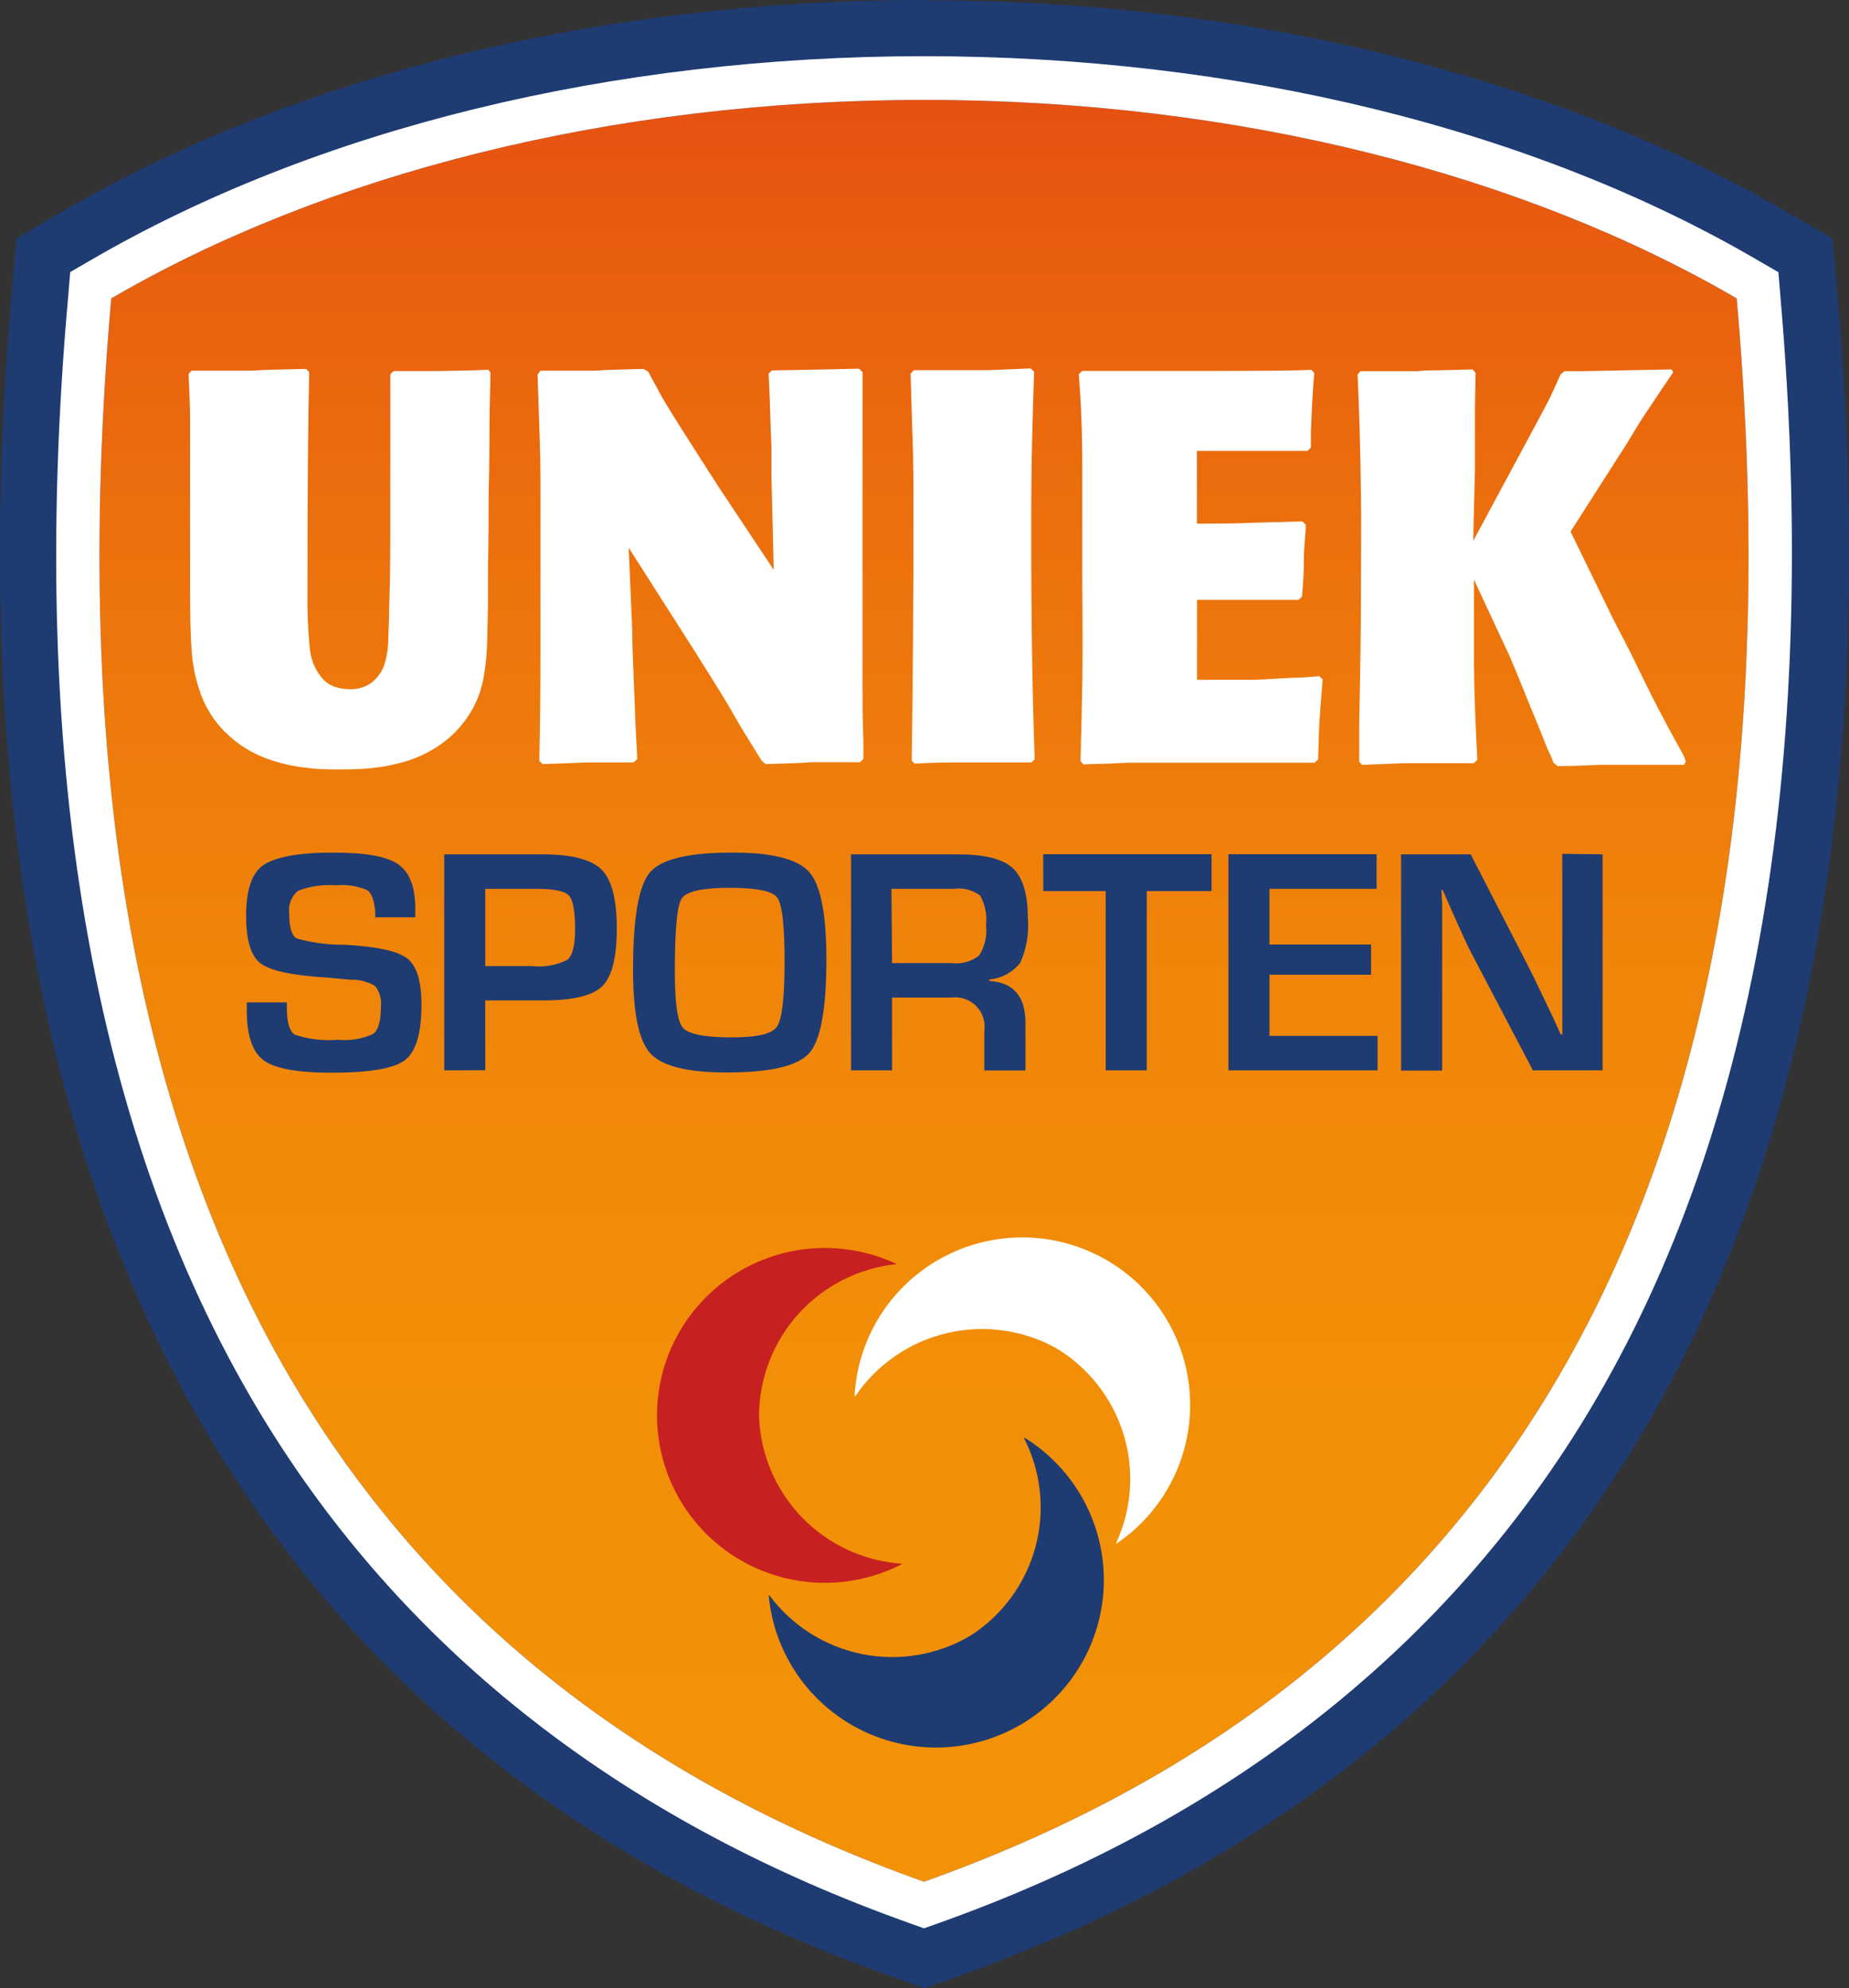
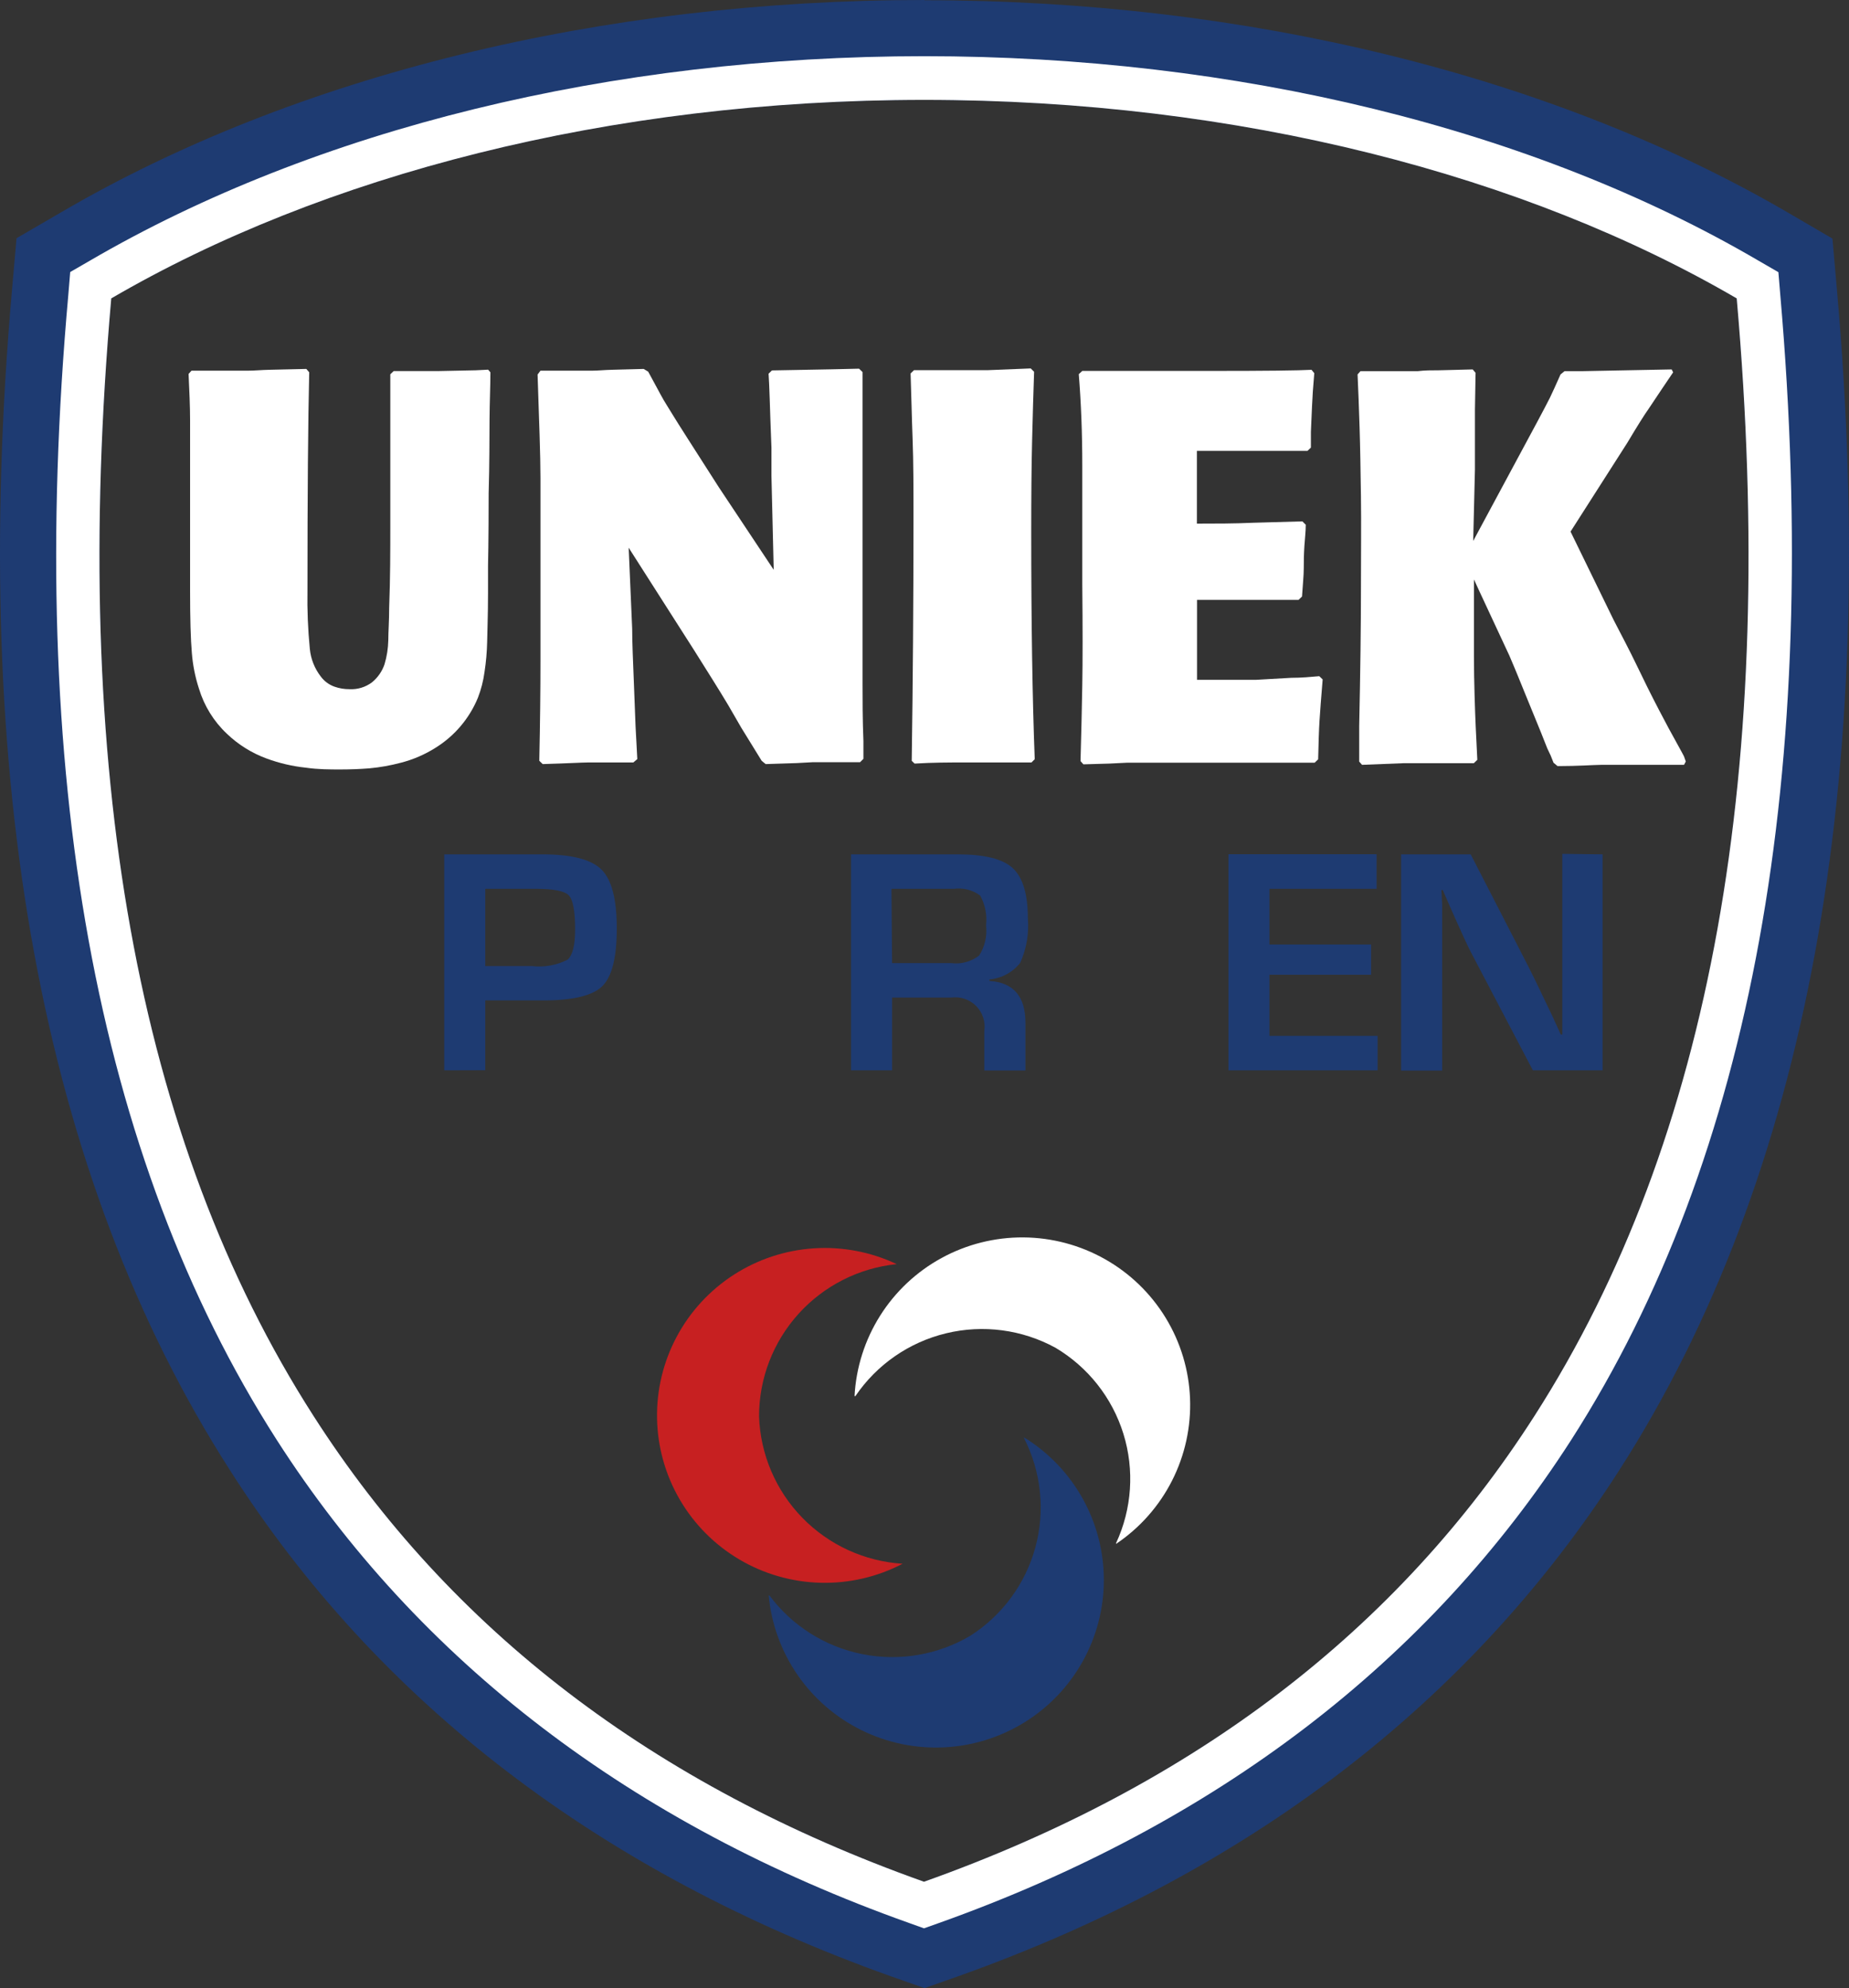
<svg xmlns="http://www.w3.org/2000/svg" width="372" height="400" viewBox="0 0 372 400" fill="none">
  <rect x="0" y="0" width="372" height="400" fill="#333333" stroke="none" />
-   <path d="M182.524 388.069C126.383 368.099 83.333 335.318 54.557 290.254C18.103 233.258 3.879 155.514 12.363 59.156L12.816 53.982L17.298 51.47C62.966 24.818 122.833 10.148 185.973 10.148C249.112 10.148 308.904 24.818 354.647 51.47L359.129 53.982L359.582 59.156C368.066 155.514 353.892 233.258 317.388 290.254C288.612 335.192 245.563 368.124 189.422 388.069L186.048 389.274L182.524 388.069Z" fill="url(#paint0_linear_201_1250)" />
  <path d="M185.897 20.096C249.389 20.096 307.016 35.318 349.411 60.035C357.694 154.107 344.376 229.239 308.753 284.828C281.211 327.857 240.402 359.206 185.897 378.598C131.393 359.206 90.583 327.857 63.041 284.828C27.444 229.314 14.101 154.107 22.383 60.035C64.779 35.318 122.405 20.096 186.023 20.096H185.897ZM186.023 0C121.222 0 59.542 15.072 12.313 42.703L3.326 47.928L2.419 58.277C-6.266 156.895 8.461 236.775 46.174 295.654C76.007 342.527 120.844 376.79 179.226 397.614L185.998 400L192.77 397.614C251.051 376.865 295.813 342.602 325.822 295.73C363.585 236.85 378.262 156.971 369.576 58.352L368.67 48.003L359.683 42.753C312.479 15.247 250.799 0.05 185.973 0.05L186.023 0Z" fill="#1E3B72" />
  <path d="M185.897 20.096C249.389 20.096 307.015 35.318 349.41 60.035C357.693 154.107 344.375 229.239 308.752 284.828C281.21 327.857 240.401 359.206 185.897 378.598C131.392 359.206 90.583 327.857 63.041 284.828C27.443 229.314 14.1 154.107 22.383 60.035C64.778 35.318 122.404 20.096 186.022 20.096H185.897ZM186.022 11.304C123.084 11.304 63.544 25.923 18.078 52.449L14.125 54.735L13.748 59.282C5.138 155.338 19.286 232.831 55.614 289.601C84.239 334.288 127.087 367.044 182.951 386.913L185.897 387.968L188.867 386.913C244.681 367.018 287.479 334.288 316.179 289.601C352.507 232.856 366.53 155.363 358.171 59.282L357.794 54.76L353.841 52.474C308.375 25.848 248.734 11.304 185.897 11.304H186.022Z" fill="white" />
-   <path d="M83.559 184.552H75.503C75.487 184.259 75.487 183.966 75.503 183.673C75.326 181.161 74.773 179.704 73.866 179.076C71.873 178.237 69.701 177.908 67.547 178.121C64.981 177.927 62.403 178.295 59.995 179.201C59.325 179.745 58.807 180.45 58.49 181.251C58.172 182.051 58.066 182.92 58.182 183.773C58.182 186.511 58.66 188.144 59.642 188.797C62.802 189.691 66.076 190.123 69.36 190.078C75.822 190.43 80.017 191.351 81.948 192.841C83.836 194.323 84.792 197.413 84.792 202.11C84.792 207.888 83.685 211.63 81.444 213.313C79.204 214.996 74.294 215.825 66.666 215.825C59.819 215.825 55.27 214.988 53.021 213.313C50.781 211.656 49.648 208.29 49.648 203.266V201.683H57.704V202.588C57.704 205.635 58.233 207.494 59.29 208.164C62.09 209.106 65.057 209.457 68.001 209.194C70.43 209.445 72.883 209.037 75.1 208.013C76.107 207.235 76.636 205.501 76.636 202.562C76.727 201.82 76.669 201.067 76.466 200.347C76.262 199.626 75.918 198.954 75.452 198.367C73.934 197.464 72.183 197.027 70.417 197.112L65.609 196.659C58.744 196.257 54.339 195.303 52.392 193.796C50.445 192.289 49.488 189.057 49.522 184.1C49.522 179.076 50.68 175.634 52.996 174.052C55.312 172.469 59.919 171.54 66.842 171.54C73.766 171.54 77.794 172.319 80.085 173.876C82.376 175.434 83.559 178.398 83.559 182.894V184.552Z" fill="#1E3B72" />
  <path d="M89.375 215.348V171.892H109.087C114.978 171.892 118.956 172.896 121.02 174.956C123.085 177.016 124.092 180.96 124.092 186.812C124.092 192.665 123.11 196.509 121.171 198.418C119.233 200.327 115.23 201.281 109.289 201.281H97.632V215.323L89.375 215.348ZM97.632 194.373H107.048C109.497 194.652 111.975 194.206 114.173 193.092C115.205 192.213 115.708 190.178 115.708 186.988C115.708 183.296 115.28 181.035 114.45 180.156C113.619 179.277 111.403 178.825 107.879 178.825H97.632V194.373Z" fill="#1E3B72" />
-   <path d="M147.555 171.54C155.46 171.54 160.545 172.871 162.836 175.484C165.127 178.096 166.26 183.974 166.26 193.067C166.26 203.015 165.111 209.286 162.811 211.882C160.512 214.477 154.973 215.775 146.195 215.775C138.29 215.775 133.171 214.494 130.839 211.932C128.506 209.37 127.348 203.726 127.364 195.002C127.364 184.652 128.506 178.147 130.788 175.484C133.071 172.821 138.66 171.507 147.555 171.54ZM146.9 178.624C141.337 178.624 138.114 179.327 137.158 180.759C136.201 182.191 135.773 187.089 135.773 195.529C135.773 201.784 136.302 205.577 137.409 206.808C138.517 208.039 141.739 208.717 147.102 208.717C152.464 208.717 155.309 208.013 156.316 206.557C157.323 205.1 157.852 200.779 157.852 193.52C157.852 186.26 157.373 181.94 156.391 180.608C155.41 179.277 152.263 178.624 146.9 178.624" fill="#1E3B72" />
  <path d="M171.219 215.348V171.892H192.694C198.056 171.892 201.732 172.796 203.746 174.655C205.76 176.514 206.792 179.854 206.792 184.702C207.054 187.79 206.526 190.893 205.256 193.72C204.506 194.668 203.569 195.452 202.505 196.027C201.44 196.601 200.269 196.953 199.063 197.061V197.363C203.897 197.664 206.314 200.477 206.314 205.803V215.373H198.031V207.435C198.169 206.529 198.092 205.602 197.809 204.73C197.525 203.858 197.041 203.064 196.396 202.41C195.751 201.757 194.962 201.262 194.093 200.966C193.223 200.67 192.296 200.58 191.385 200.703H179.477V215.348H171.219ZM179.477 193.771H191.36C192.354 193.902 193.366 193.834 194.334 193.571C195.302 193.308 196.208 192.855 196.999 192.238C198.142 190.438 198.631 188.301 198.384 186.185C198.624 184.109 198.211 182.011 197.2 180.181C195.69 179.063 193.803 178.576 191.939 178.825H179.351L179.477 193.771Z" fill="#1E3B72" />
-   <path d="M230.71 179.277V215.348H222.452V179.277H209.89V171.867H243.75V179.277H230.71Z" fill="#1E3B72" />
  <path d="M255.406 178.825V190.028H275.849V196.107H255.406V208.415H277.158V215.348H247.149V171.867H276.956V178.825H255.406Z" fill="#1E3B72" />
  <path d="M322.422 171.891V215.348H308.4L295.963 191.635C295.334 190.43 294.377 188.37 293.043 185.381L291.658 182.266L290.273 179.076H289.996L290.148 181.939V184.778V190.48V215.398H281.89V171.891H295.887L307.216 193.921C308.223 195.88 309.381 198.242 310.691 201.03L312.377 204.547L314.014 208.139H314.316V205.325V202.512V196.91V171.791L322.422 171.891Z" fill="#1E3B72" />
  <path d="M152.715 284.954C152.713 277.334 155.544 269.985 160.659 264.329C165.775 258.672 172.812 255.111 180.408 254.333C175.212 251.875 169.472 250.782 163.734 251.158C157.996 251.534 152.448 253.366 147.619 256.481C142.789 259.596 138.837 263.89 136.137 268.956C133.437 274.023 132.079 279.693 132.192 285.43C132.304 291.167 133.884 296.78 136.78 301.737C139.677 306.694 143.795 310.831 148.743 313.754C153.691 316.678 159.306 318.292 165.055 318.444C170.803 318.595 176.496 317.279 181.592 314.62V314.62C173.943 314.143 166.747 310.839 161.408 305.354C156.069 299.869 152.97 292.596 152.715 284.954V284.954Z" fill="#C72021" />
  <path d="M195.288 329.063C188.738 332.96 180.971 334.293 173.492 332.803C166.013 331.314 159.355 327.108 154.806 321H154.655C155.187 326.719 157.174 332.207 160.428 336.945C163.683 341.682 168.096 345.512 173.25 348.069C178.404 350.627 184.127 351.829 189.877 351.56C195.627 351.291 201.213 349.561 206.105 346.533C210.996 343.506 215.032 339.282 217.828 334.261C220.624 329.241 222.088 323.591 222.081 317.847C222.075 312.104 220.597 306.457 217.789 301.444C214.982 296.43 210.937 292.215 206.038 289.199C206.038 289.199 206.038 289.324 206.038 289.375C209.489 296.144 210.3 303.95 208.314 311.282C206.328 318.614 201.687 324.95 195.288 329.063Z" fill="#1E3B72" />
  <path d="M212.357 271.163C218.901 275.051 223.769 281.222 226.02 288.483C228.271 295.743 227.744 303.579 224.541 310.475C224.541 310.475 224.541 310.475 224.541 310.625C229.315 307.417 233.187 303.044 235.791 297.923C238.396 292.802 239.646 287.102 239.423 281.363C239.2 275.625 237.511 270.039 234.518 265.134C231.524 260.229 227.324 256.169 222.316 253.339C217.308 250.508 211.659 249.001 205.903 248.96C200.148 248.919 194.478 250.346 189.43 253.105C184.382 255.864 180.125 259.864 177.061 264.726C173.998 269.588 172.23 275.15 171.925 280.884H172.101C176.394 274.554 182.899 270.05 190.344 268.252C197.789 266.454 205.638 267.492 212.357 271.163V271.163Z" fill="white" />
  <path d="M98.664 74.906C98.664 77.594 98.513 80.809 98.488 84.552C98.463 88.295 98.488 93.218 98.312 99.247C98.312 108.918 98.186 113.791 98.186 113.866V119.342C98.186 123.814 98.035 127.079 98.01 129.164C97.965 131.183 97.788 133.197 97.481 135.193C97.245 136.973 96.797 138.718 96.147 140.392C94.436 144.549 91.46 148.064 87.637 150.44C85.486 151.803 83.132 152.82 80.664 153.454C78.585 154.009 76.463 154.387 74.32 154.585C72.431 154.735 70.493 154.811 68.479 154.811C66.465 154.811 63.947 154.811 61.581 154.459C58.88 154.178 56.224 153.562 53.676 152.625C50.67 151.528 47.926 149.817 45.62 147.602C42.998 145.125 41.071 142.008 40.031 138.559C39.268 136.221 38.787 133.801 38.596 131.349C38.361 128.636 38.243 124.45 38.243 118.79V113.992C38.243 108.842 38.243 102.311 38.243 94.323C38.243 90.681 38.243 87.441 38.243 84.552C38.243 81.663 38.092 78.599 37.941 75.233L38.52 74.58H49.824C51.284 74.58 52.694 74.429 54.079 74.404L61.631 74.228L62.21 74.906C61.975 84.653 61.858 99.28 61.858 118.79C61.789 122.723 61.949 126.656 62.336 130.571C62.534 132.581 63.293 134.495 64.526 136.097C65.221 137.045 66.186 137.763 67.296 138.157C68.258 138.496 69.271 138.666 70.292 138.659C71.927 138.751 73.541 138.261 74.848 137.278C76.013 136.323 76.886 135.061 77.366 133.635C77.831 132.077 78.085 130.463 78.121 128.837C78.121 127.129 78.297 124.919 78.297 122.256C78.524 116.278 78.524 110.852 78.524 105.728V86.135C78.524 82.417 78.524 78.825 78.524 75.308L79.204 74.655C82.98 74.655 86.001 74.655 88.317 74.655L95.694 74.504L98.211 74.379L98.664 74.906Z" fill="white" />
  <path d="M126.483 110.198L127.188 126.501C127.188 129.465 127.364 132.982 127.515 137.001C127.667 141.02 127.792 144.059 127.868 146.144L128.22 152.725L127.415 153.404H118.301C117.294 153.404 114.273 153.579 109.188 153.73L108.508 153.077V152.625C108.659 145.625 108.735 139.111 108.735 133.082C108.735 130.838 108.735 124.14 108.735 112.987C108.735 104.647 108.735 99.045 108.735 96.132C108.735 91.51 108.458 84.602 108.156 75.358L108.735 74.579H119.132C120.416 74.579 121.65 74.428 123.034 74.403L129.504 74.228L130.411 74.78C131.342 76.513 132.198 78.046 132.928 79.427C133.658 80.809 134.59 82.19 135.446 83.622C136.302 85.054 139.373 89.827 144.61 98.016L155.662 114.644L155.208 95.78C155.208 94.373 155.208 92.464 155.208 90.078C155.032 85.782 154.931 82.542 154.856 80.206C154.78 77.87 154.705 76.287 154.629 75.182L155.309 74.529L167.418 74.303L172.831 74.177L173.536 74.856C173.536 76.932 173.536 84.711 173.536 98.191C173.536 112.409 173.536 120.933 173.536 123.763C173.536 129.415 173.536 133.961 173.536 137.377C173.536 140.794 173.536 144.712 173.712 149.108C173.712 150.239 173.712 151.419 173.712 152.675L173.033 153.353H163.491L160.269 153.529L154.05 153.73L153.245 153.077L149.141 146.42L146.498 141.849C145.591 140.316 144.509 138.583 143.275 136.599L139.6 130.746L126.483 110.198Z" fill="white" />
  <path d="M207.523 153.404C201.456 153.404 196.848 153.404 193.702 153.404C191.008 153.404 187.76 153.404 184.009 153.63L183.43 153.077C183.665 137.001 183.782 120.925 183.782 104.848C183.782 98.368 183.782 92.866 183.606 88.32C183.43 83.773 183.354 79.377 183.203 75.132L183.883 74.479H188.918H192.267C194.583 74.479 196.723 74.479 198.711 74.479L207.372 74.127L208.051 74.806C207.9 78.975 207.775 83.597 207.649 88.646C207.523 93.695 207.472 99.825 207.472 106.958C207.472 125.279 207.707 140.543 208.177 152.751L207.523 153.404Z" fill="white" />
  <path d="M261.247 120.698C258.008 120.698 251.202 120.698 240.83 120.698V136.775C244.984 136.775 248.936 136.775 252.712 136.775L259.787 136.373C261.851 136.373 263.739 136.197 265.426 136.046L266.106 136.699C265.804 140.266 265.602 143.029 265.476 144.963C265.35 146.898 265.275 149.51 265.199 152.776L264.494 153.454H226.731L223.157 153.63L217.97 153.78L217.391 153.127C217.542 147.752 217.66 142.653 217.744 137.83C217.828 133.007 217.828 126.266 217.744 117.609C217.744 108.097 217.744 100.117 217.744 93.67C217.744 87.222 217.509 81.093 217.039 75.282L217.744 74.629C222.04 74.629 228.46 74.629 237.003 74.629H244.027C254.634 74.629 261.247 74.554 263.865 74.403L264.419 75.082C264.184 77.778 264.033 79.988 263.966 81.713L263.739 86.913C263.739 88.847 263.739 89.902 263.739 90.053L263.059 90.706H256.841H249.918H240.804V95.403C240.804 96.458 240.804 97.388 240.804 98.191C240.804 98.995 240.804 100.025 240.804 100.98V105.35C244.43 105.35 248.357 105.35 252.209 105.174L262.027 104.898L262.707 105.576C262.707 106.908 262.531 108.34 262.43 109.872C262.329 111.404 262.304 112.761 262.304 114.318C262.304 115.875 262.103 117.558 261.952 120.02L261.247 120.698Z" fill="white" />
  <path d="M338.812 152.198L338.459 151.52C336.319 147.677 334.758 144.763 333.751 142.803C332.115 139.663 330.63 136.649 329.245 133.76C327.86 130.872 326.249 127.832 324.638 124.717L315.978 106.958L327.407 89.073C329.404 85.724 330.839 83.438 331.712 82.216L334.431 78.146C335.371 76.74 336.101 75.659 336.621 74.906L336.319 74.328L318.218 74.68H314.769L313.964 75.333C313.032 77.418 312.327 79 311.824 80.03C311.32 81.06 310.515 82.542 309.306 84.828L297.902 106.029L296.391 108.842L296.744 94.424C296.744 93.017 296.744 88.998 296.744 82.366L296.869 75.006L296.29 74.328L289.493 74.504C288.033 74.504 286.598 74.504 285.213 74.68H273.708L273.129 75.333C273.28 78.473 273.406 82.015 273.532 85.958C273.658 89.902 273.733 94.549 273.809 99.9C273.884 105.25 273.809 111.681 273.809 118.438C273.809 125.823 273.691 135.033 273.456 146.069C273.456 147.124 273.456 149.51 273.456 153.228L274.035 153.881L282.293 153.554C284.332 153.554 286.447 153.554 288.687 153.554H291.91H296.517L297.222 152.876C297.071 150.038 296.97 147.852 296.895 146.169C296.819 144.486 296.744 142.427 296.668 139.814C296.593 137.202 296.542 134.64 296.542 132.103C296.542 129.566 296.542 124.391 296.542 116.579L297.7 119.091L303.667 131.902C304.372 133.534 304.926 134.891 305.354 135.921C305.782 136.951 307.317 140.769 310.011 147.325L311.295 150.565L311.975 151.997L312.554 153.454L313.359 154.132H313.636C317.488 154.132 320.333 153.906 322.171 153.881H332.241H338.812L339.164 153.203L338.812 152.198Z" fill="white" />
  <defs>
    <linearGradient id="paint0_linear_201_1250" x1="185.897" y1="389.274" x2="185.897" y2="10.048" gradientUnits="userSpaceOnUse">
      <stop stop-color="#F39207" />
      <stop offset="0.28" stop-color="#F28F08" />
      <stop offset="0.51" stop-color="#F08509" />
      <stop offset="0.71" stop-color="#ED740C" />
      <stop offset="0.9" stop-color="#E85D0F" />
      <stop offset="1" stop-color="#E54D12" />
    </linearGradient>
  </defs>
</svg>